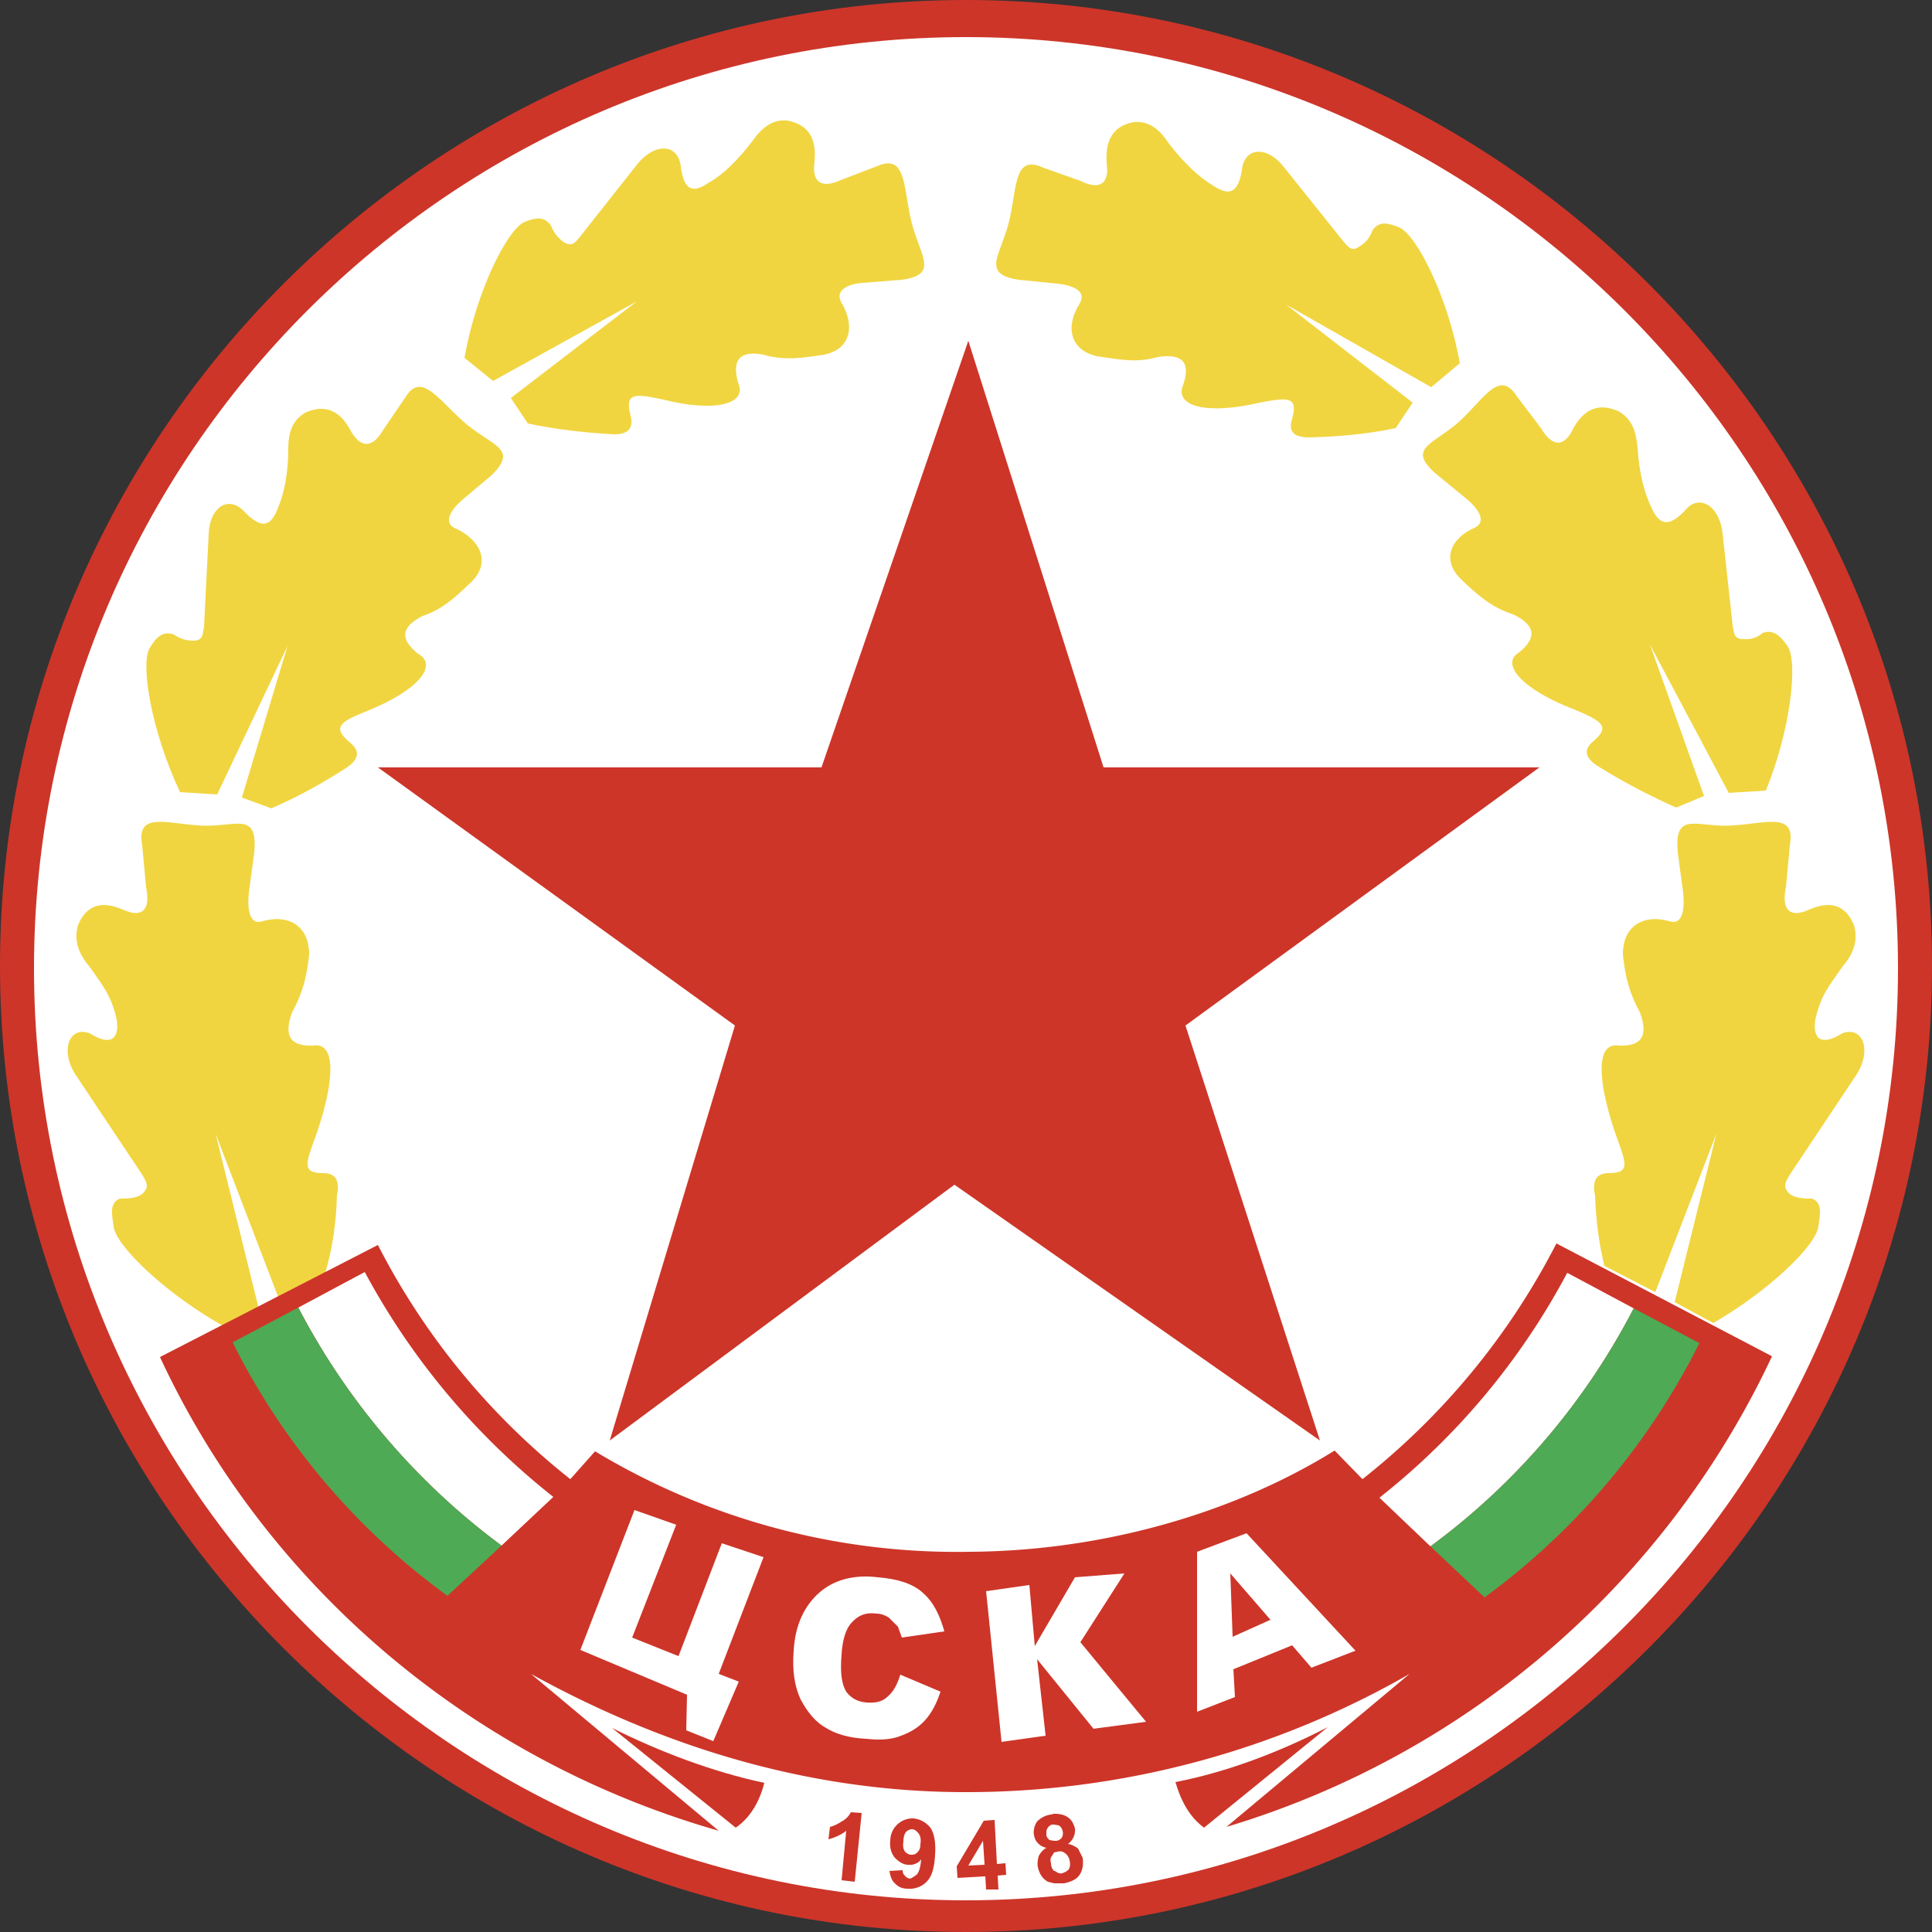
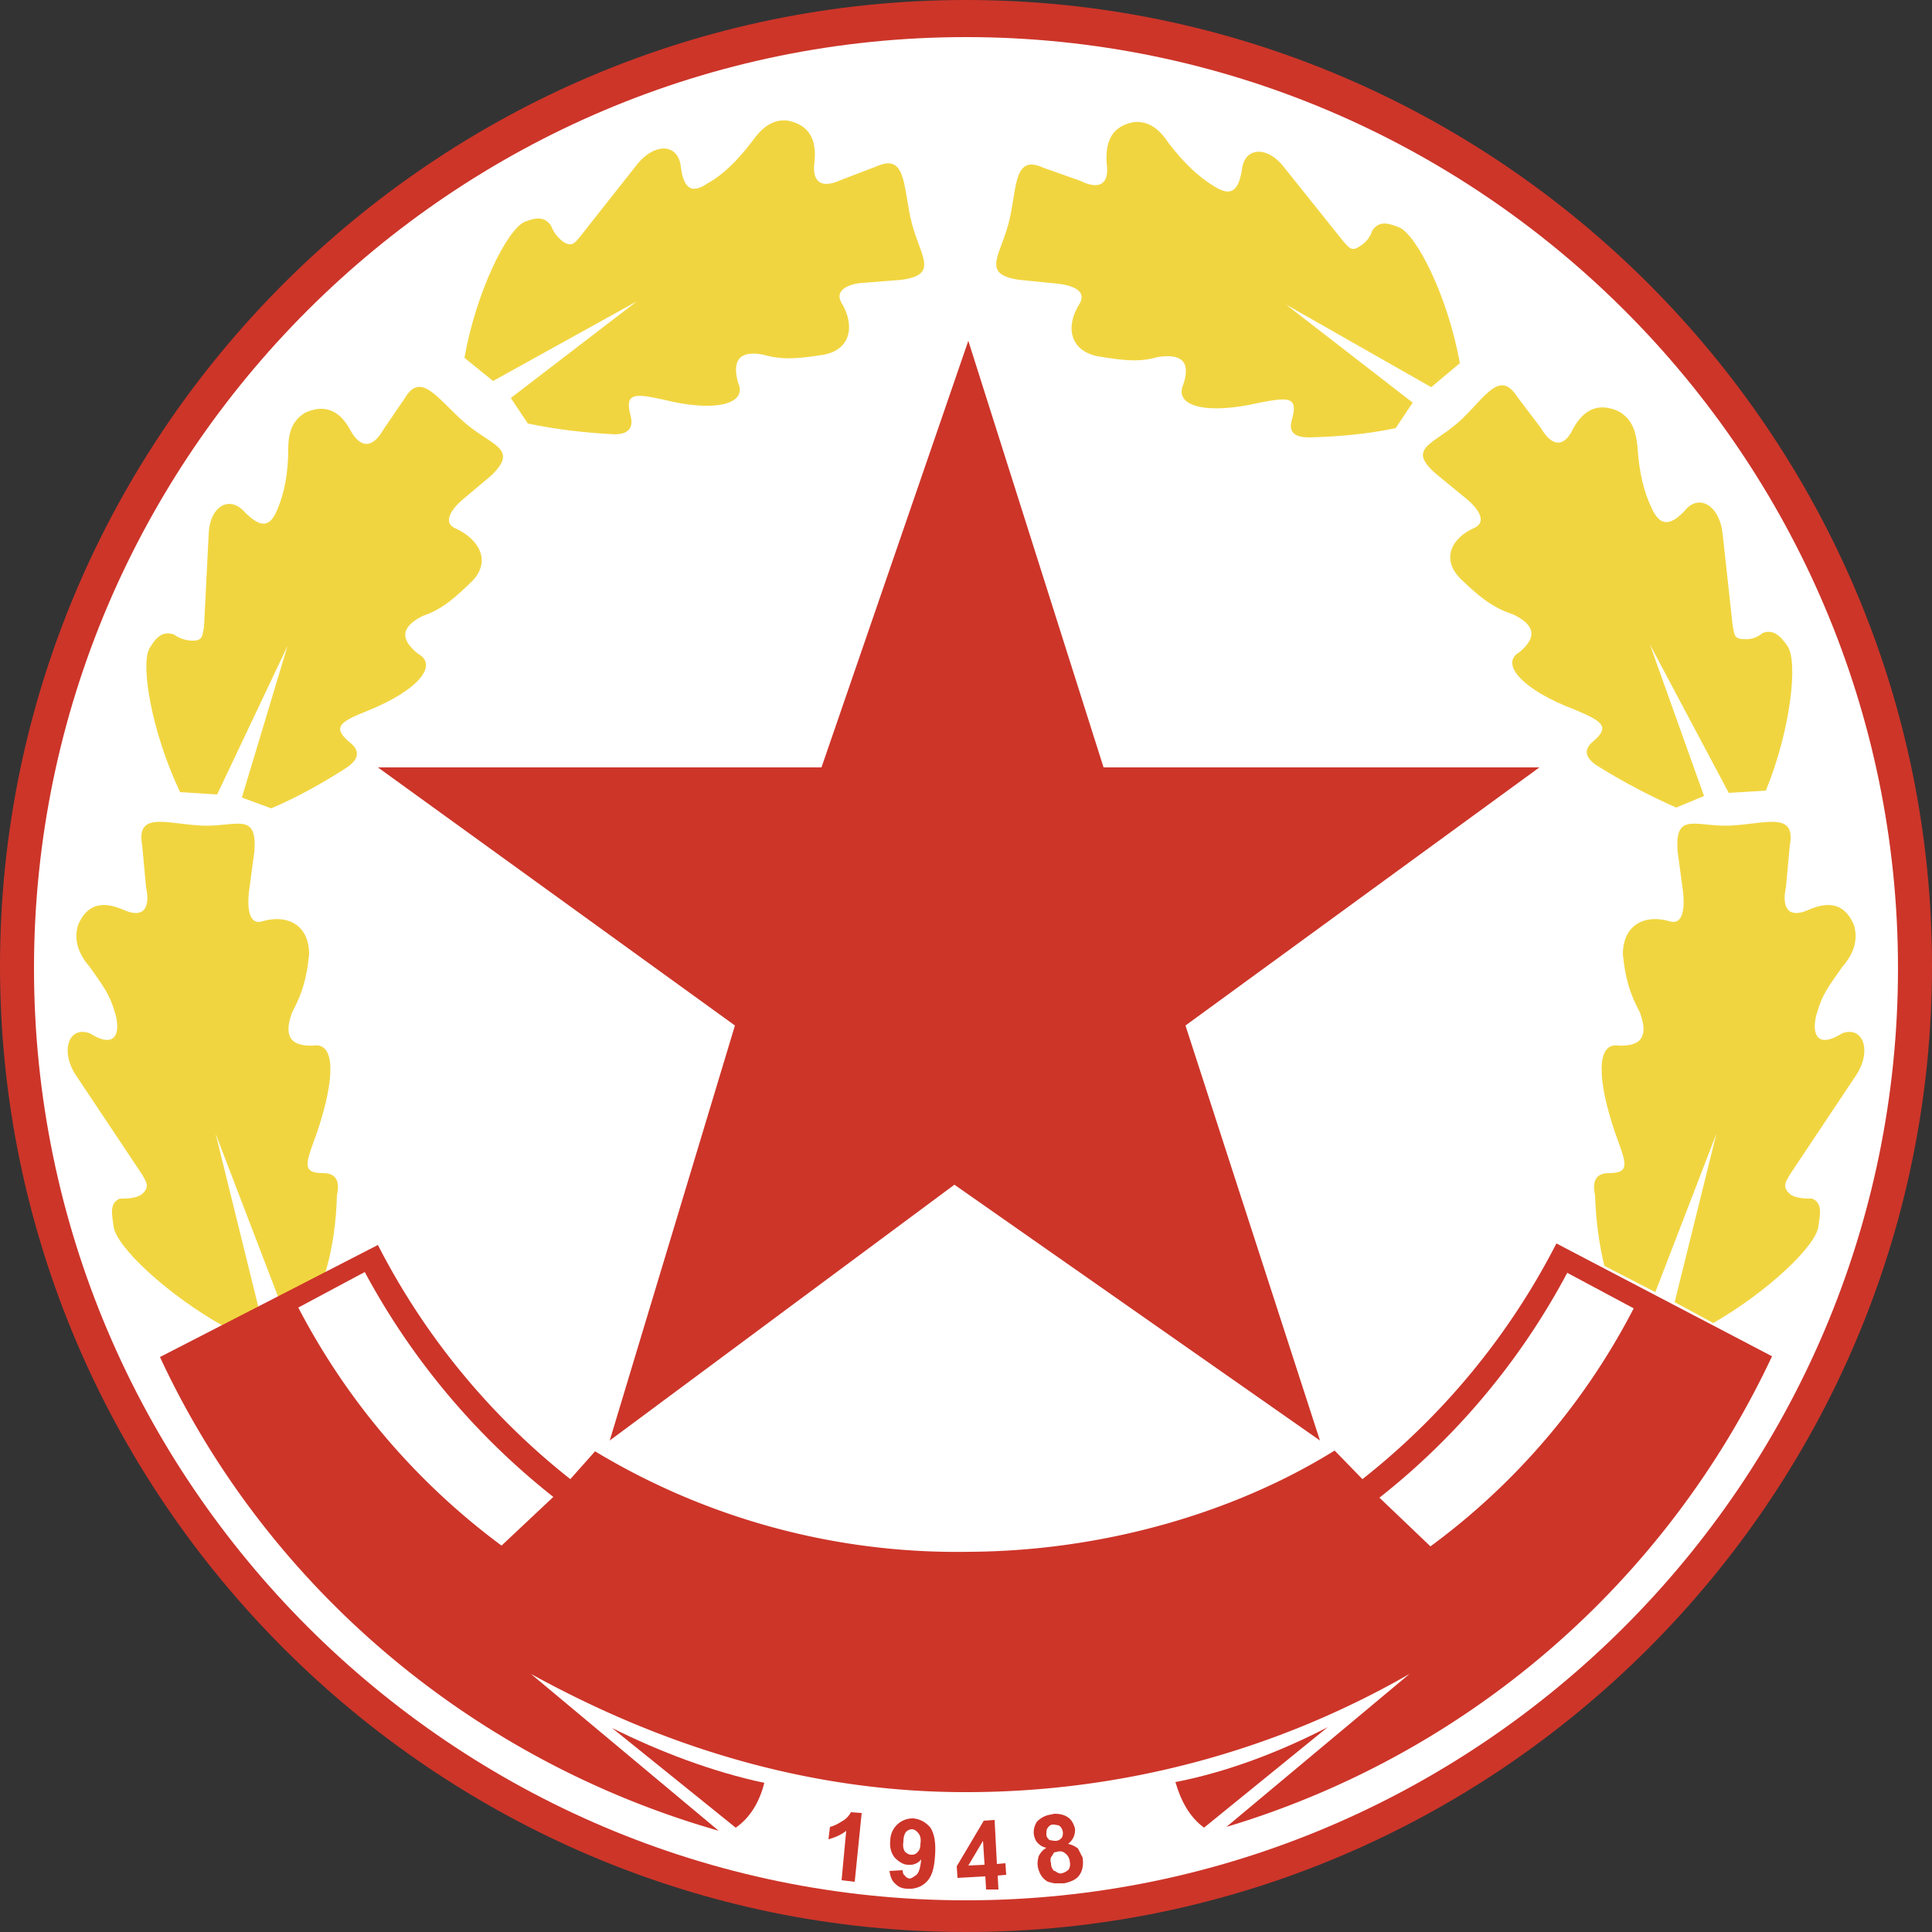
<svg xmlns="http://www.w3.org/2000/svg" fill="none" height="2500" width="2500">
  <rect width="100%" height="100%" fill="#333333" stroke="none" />
  <path d="M1250 0c688 0 1250 562 1250 1250s-562 1250-1250 1250S0 1938 0 1250 562 0 1250 0z" fill="#cd3529" />
  <path d="M1250 48c664 0 1206 541 1206 1205s-542 1206-1206 1206S44 1917 44 1253 586 48 1250 48z" fill="#fff" />
  <path d="M291 1717c-74-41-141-104-144-130-2-15-6-30 8-36 8 0 23 0 30-7 9-9 4-15-1-24l-84-126c-23-32-12-67 16-57 35 22 40-2 33-26s-14-33-33-60c-14-16-21-34-15-54 11-26 30-32 58-20 26 12 36-1 30-29l-5-54c-8-43 29-29 72-26 47 4 78-21 73 35l-7 52c-2 20 0 43 18 37 31-9 60 4 60 43-3 29-8 49-22 75-11 30-3 44 27 43 30-5 28 44 6 110-14 40-23 55 7 55 13 0 23 6 18 29-1 36-6 71-16 103l-59 31-82-214 56 227zm1926-5c71-41 133-100 136-125 2-15 6-30-8-36-8 0-23 0-30-7-9-9-4-15 1-24l84-126c23-32 12-67-16-57-35 22-40-2-33-26s14-33 33-60c14-16 21-34 15-54-11-26-30-32-58-20-26 12-36-1-30-29l5-54c8-43-29-29-72-26-47 4-78-21-73 35l7 52c2 20 0 43-18 37-31-9-60 4-60 43 3 29 8 49 22 75 11 30 3 44-27 43-30-5-28 44-6 110 14 40 23 55-7 55-13 0-23 6-18 29 1 31 5 62 12 91l66 34 79-205-54 218zM281 1028l-48-3c-37-78-52-167-39-187 8-13 16-22 31-17 7 5 15 8 25 8 13 0 12-8 14-18l6-119c1-37 27-52 47-29 22 22 33 18 42-4 9-21 14-47 14-78 0-21 5-37 22-47 24-11 44-4 58 22s30 23 43 0l28-41c20-34 41-1 74 29 36 33 75 35 38 71l-38 32c-14 12-26 30-8 37 30 14 46 42 21 68-20 19-37 36-64 45-28 14-30 30-6 49 27 15-1 48-66 74-35 14-46 21-22 41 10 8 15 19-4 32-31 20-63 38-98 53l-38-14 59-196zm1956-2l48-3c32-78 42-167 28-187-9-13-18-22-32-17-6 5-14 9-25 8-13 0-12-8-14-18l-13-119c-4-36-31-52-49-29-21 22-33 18-43-4-10-21-16-46-18-78-2-21-7-37-25-47-25-11-44-3-58 22-12 26-28 24-42 0l-31-41c-22-34-40-1-71 29-34 33-74 36-34 71l39 32c15 12 28 30 11 38-30 13-44 41-17 67 21 20 39 36 67 45 29 14 31 30 8 49-26 15 5 49 71 74 36 15 47 22 25 41-10 8-15 19 5 32 32 20 66 38 102 54l36-15-70-196zM638 493l-37-30c15-85 55-166 78-176 13-5 25-8 34 5 3 8 8 15 16 21 11 7 15 1 21-6l75-95c23-28 53-26 56 4 4 31 16 34 35 21 20-11 39-30 58-55 12-17 26-28 45-26 26 5 38 22 35 53-4 28 10 35 34 24l47-18c36-16 34 23 43 66 10 48 40 74-11 81l-50 4c-18 1-38 9-28 26 17 28 13 60-23 67-27 4-51 8-78 0-31-6-41 7-33 36 13 28-30 39-97 22-37-8-50-9-42 21 3 12 1 24-21 24-37-2-74-6-112-14l-22-33 163-125zm1214 8l37-31c-15-85-56-167-79-176-13-5-25-9-34 4-3 8-7 15-17 21-10 7-14 1-21-7l-76-95c-22-29-52-27-55 3-5 31-17 33-36 21-20-12-39-30-59-56-11-17-25-29-45-27-26 5-37 22-35 53 4 28-10 35-34 23l-48-17c-37-17-34 22-43 64-10 48-40 73 11 81l50 5c19 2 39 9 29 26-18 28-14 60 23 68 27 4 51 9 78 1 32-5 43 7 33 36-12 28 31 39 99 23 37-7 50-8 42 21-4 13-2 24 22 24 37-1 74-4 112-12l22-33-164-127z" fill="#f1d540" />
  <g fill="#cd3529">
    <path d="M789 1864l162-537-462-334h574l190-552 175 552h564l-458 334 174 537-473-331z" />
    <path d="M738 1914l32-36a907 907 0 0 0 485 130c170-1 340-49 472-131l36 37a926 926 0 0 0 251-305l279 146a1142 1142 0 0 1-706 609l237-198a1152 1152 0 0 1-569 153c-191 1-381-50-568-153l243 203c-322-92-586-318-723-613l282-145a921 921 0 0 0 249 303z" />
    <path d="M792 2236l160 129c19-13 31-34 37-58-66-14-135-40-197-71zm926-1l-160 130c-19-14-30-35-37-59 67-13 135-39 197-71z" />
  </g>
  <path d="M716 1937a933 933 0 0 1-244-291l-86 46a901 901 0 0 0 263 308zm1398-244l-86-46a920 920 0 0 1-243 291l66 63a888 888 0 0 0 263-308z" fill="#fff" />
-   <path d="M301 1737l85-45a901 901 0 0 0 263 308l-70 65a906 906 0 0 1-278-328zm1898 1l-85-45a888 888 0 0 1-263 308l70 66a913 913 0 0 0 278-329z" fill="#4eaa55" />
-   <path d="M1165 2167l52 22c-5 15-11 27-20 37s-20 16-31 20c-12 5-27 6-45 4-22-1-39-6-52-14-13-7-24-20-33-37-8-17-11-38-9-63 2-34 14-58 33-75 18-16 44-24 76-20 25 2 45 8 58 20 14 12 22 29 28 50l-55 8-5-14-12-12c-5-3-10-5-16-5-15-2-25 3-34 14-6 8-10 21-11 39-2 23 0 38 6 48 6 8 14 13 26 14s21-1 28-8c7-6 12-15 16-28zm-344-213l54 19-57 146 60 24 56-146 54 18-58 151 26 10-33 77-35-14 1-46-138-58zm455 105l20 195 57-8-11-99 73 90 68-9-85-103 57-89-64 5-52 89-7-79zm337-75l-64 24v207l49-19-2-36 76-31 25 29 57-22zm-18 134l-3-82 52 60z" fill="#fff" />
  <path d="M1106 2435l-17-2 6-64c-6 5-15 9-23 11l2-16c4-1 9-3 15-7 6-3 10-8 12-12l14 1zm98-70c-6-7-13-11-22-12h-2a29 29 0 0 0-28 29c-1 8 1 16 6 22 5 5 11 9 17 9h5c5-1 9-3 12-7-1 11-3 17-6 20l-6 4-3 1c-3-1-5-2-6-4-2-1-3-4-3-7l-17 1c1 7 3 13 8 17 4 4 9 6 16 6h5c7-1 13-3 19-9 7-7 10-18 11-35 1-16-1-27-6-35zm-13 21c0 5-1 8-4 11-2 2-4 3-7 3h-1c-3 0-6-2-8-4-2-3-3-7-2-13 0-5 1-9 3-12a11 11 0 0 1 8-4c3 0 6 2 9 6 2 3 3 7 2 13zm111 40l-1-15-11 1-3-57-14 1-35 59 1 15 36-2 1 17h16l-1-18zm-49-12l19-32 2 31zm148-10l-6-12c-4-3-8-5-13-6a22 22 0 0 0 9-20c-2-7-5-12-10-15s-10-4-17-4l-4 1c-8 1-14 5-18 9-4 6-5 12-4 18 1 4 2 7 5 10s6 5 11 6c-5 3-8 7-10 11-1 4-2 9-1 14 2 9 6 15 13 19l8 2h13c9-2 16-5 20-11s5-13 4-22zm-47-30c0-4 0-7 2-9 1-2 4-4 6-4h2l6 1c3 2 4 4 5 7 1 4 0 7-1 9-2 2-4 4-8 4h-2l-6-1c-2-2-4-4-4-7zm29 45c-2 2-5 4-9 5-3 1-6-1-9-3h-1c-2-2-4-5-4-10-1-3-1-7 1-9l3-5 5-1c3-1 7 0 9 2 3 2 5 5 6 9 1 5 1 8-1 12z" fill="#cd3529" />
</svg>